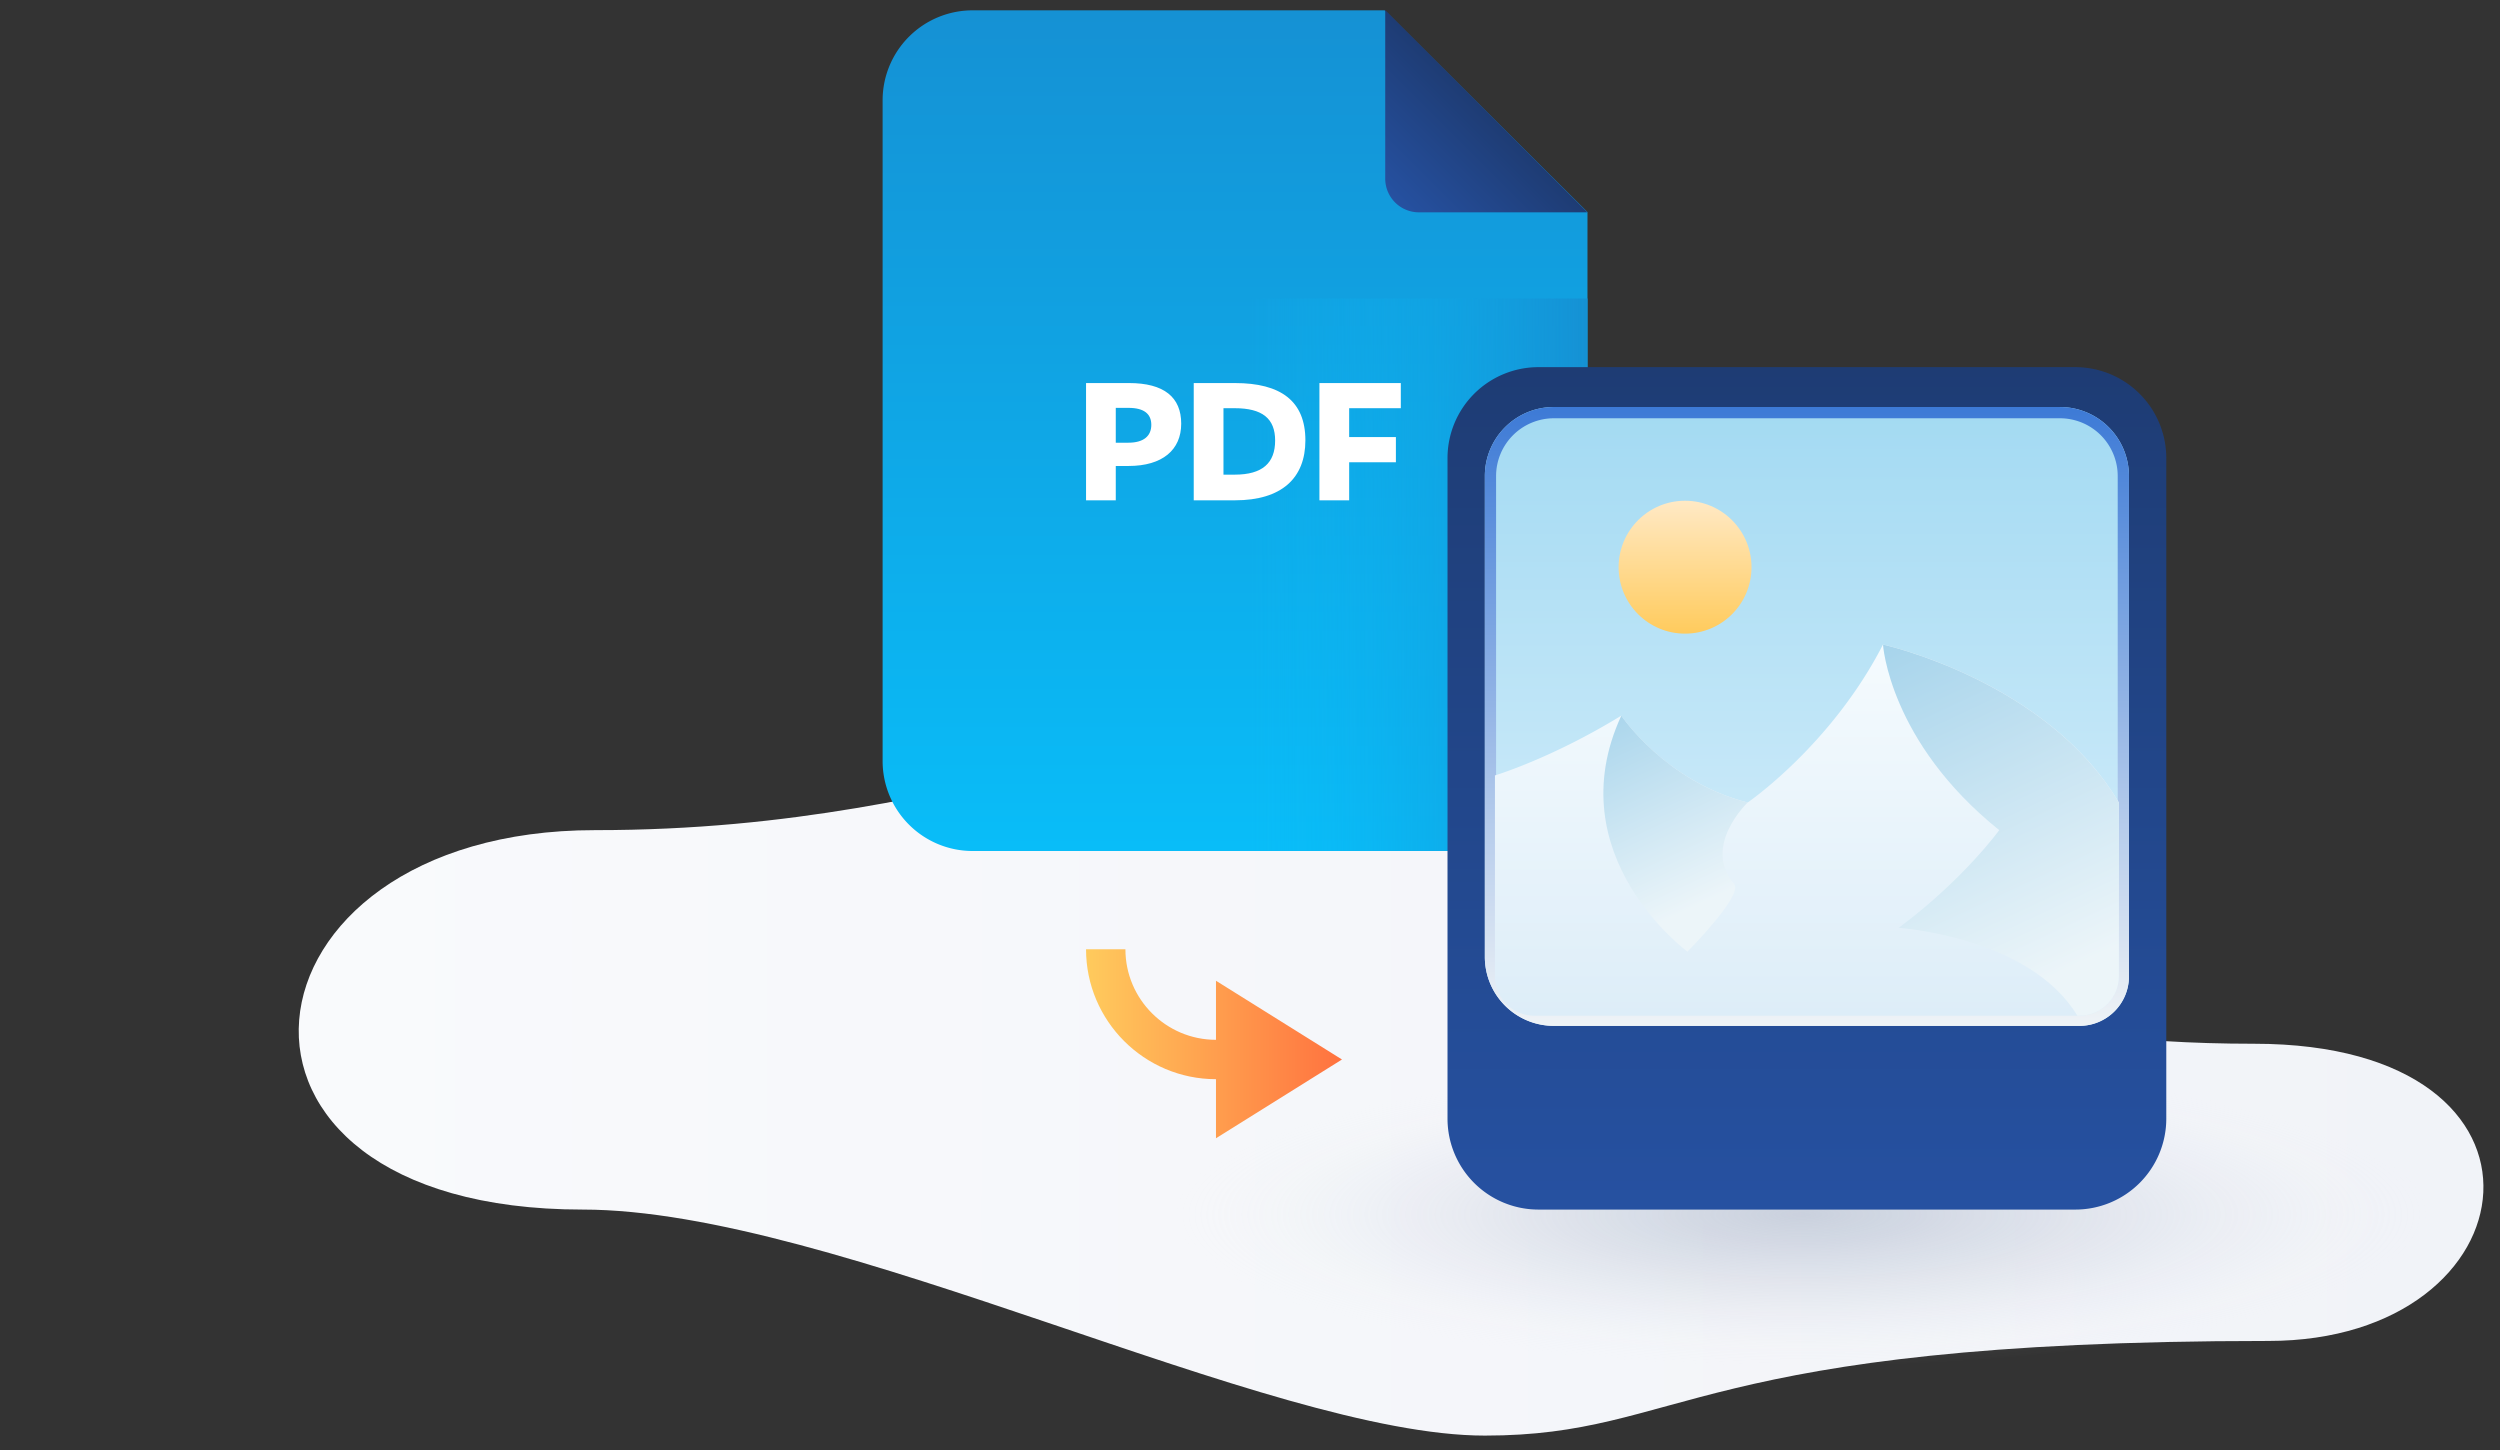
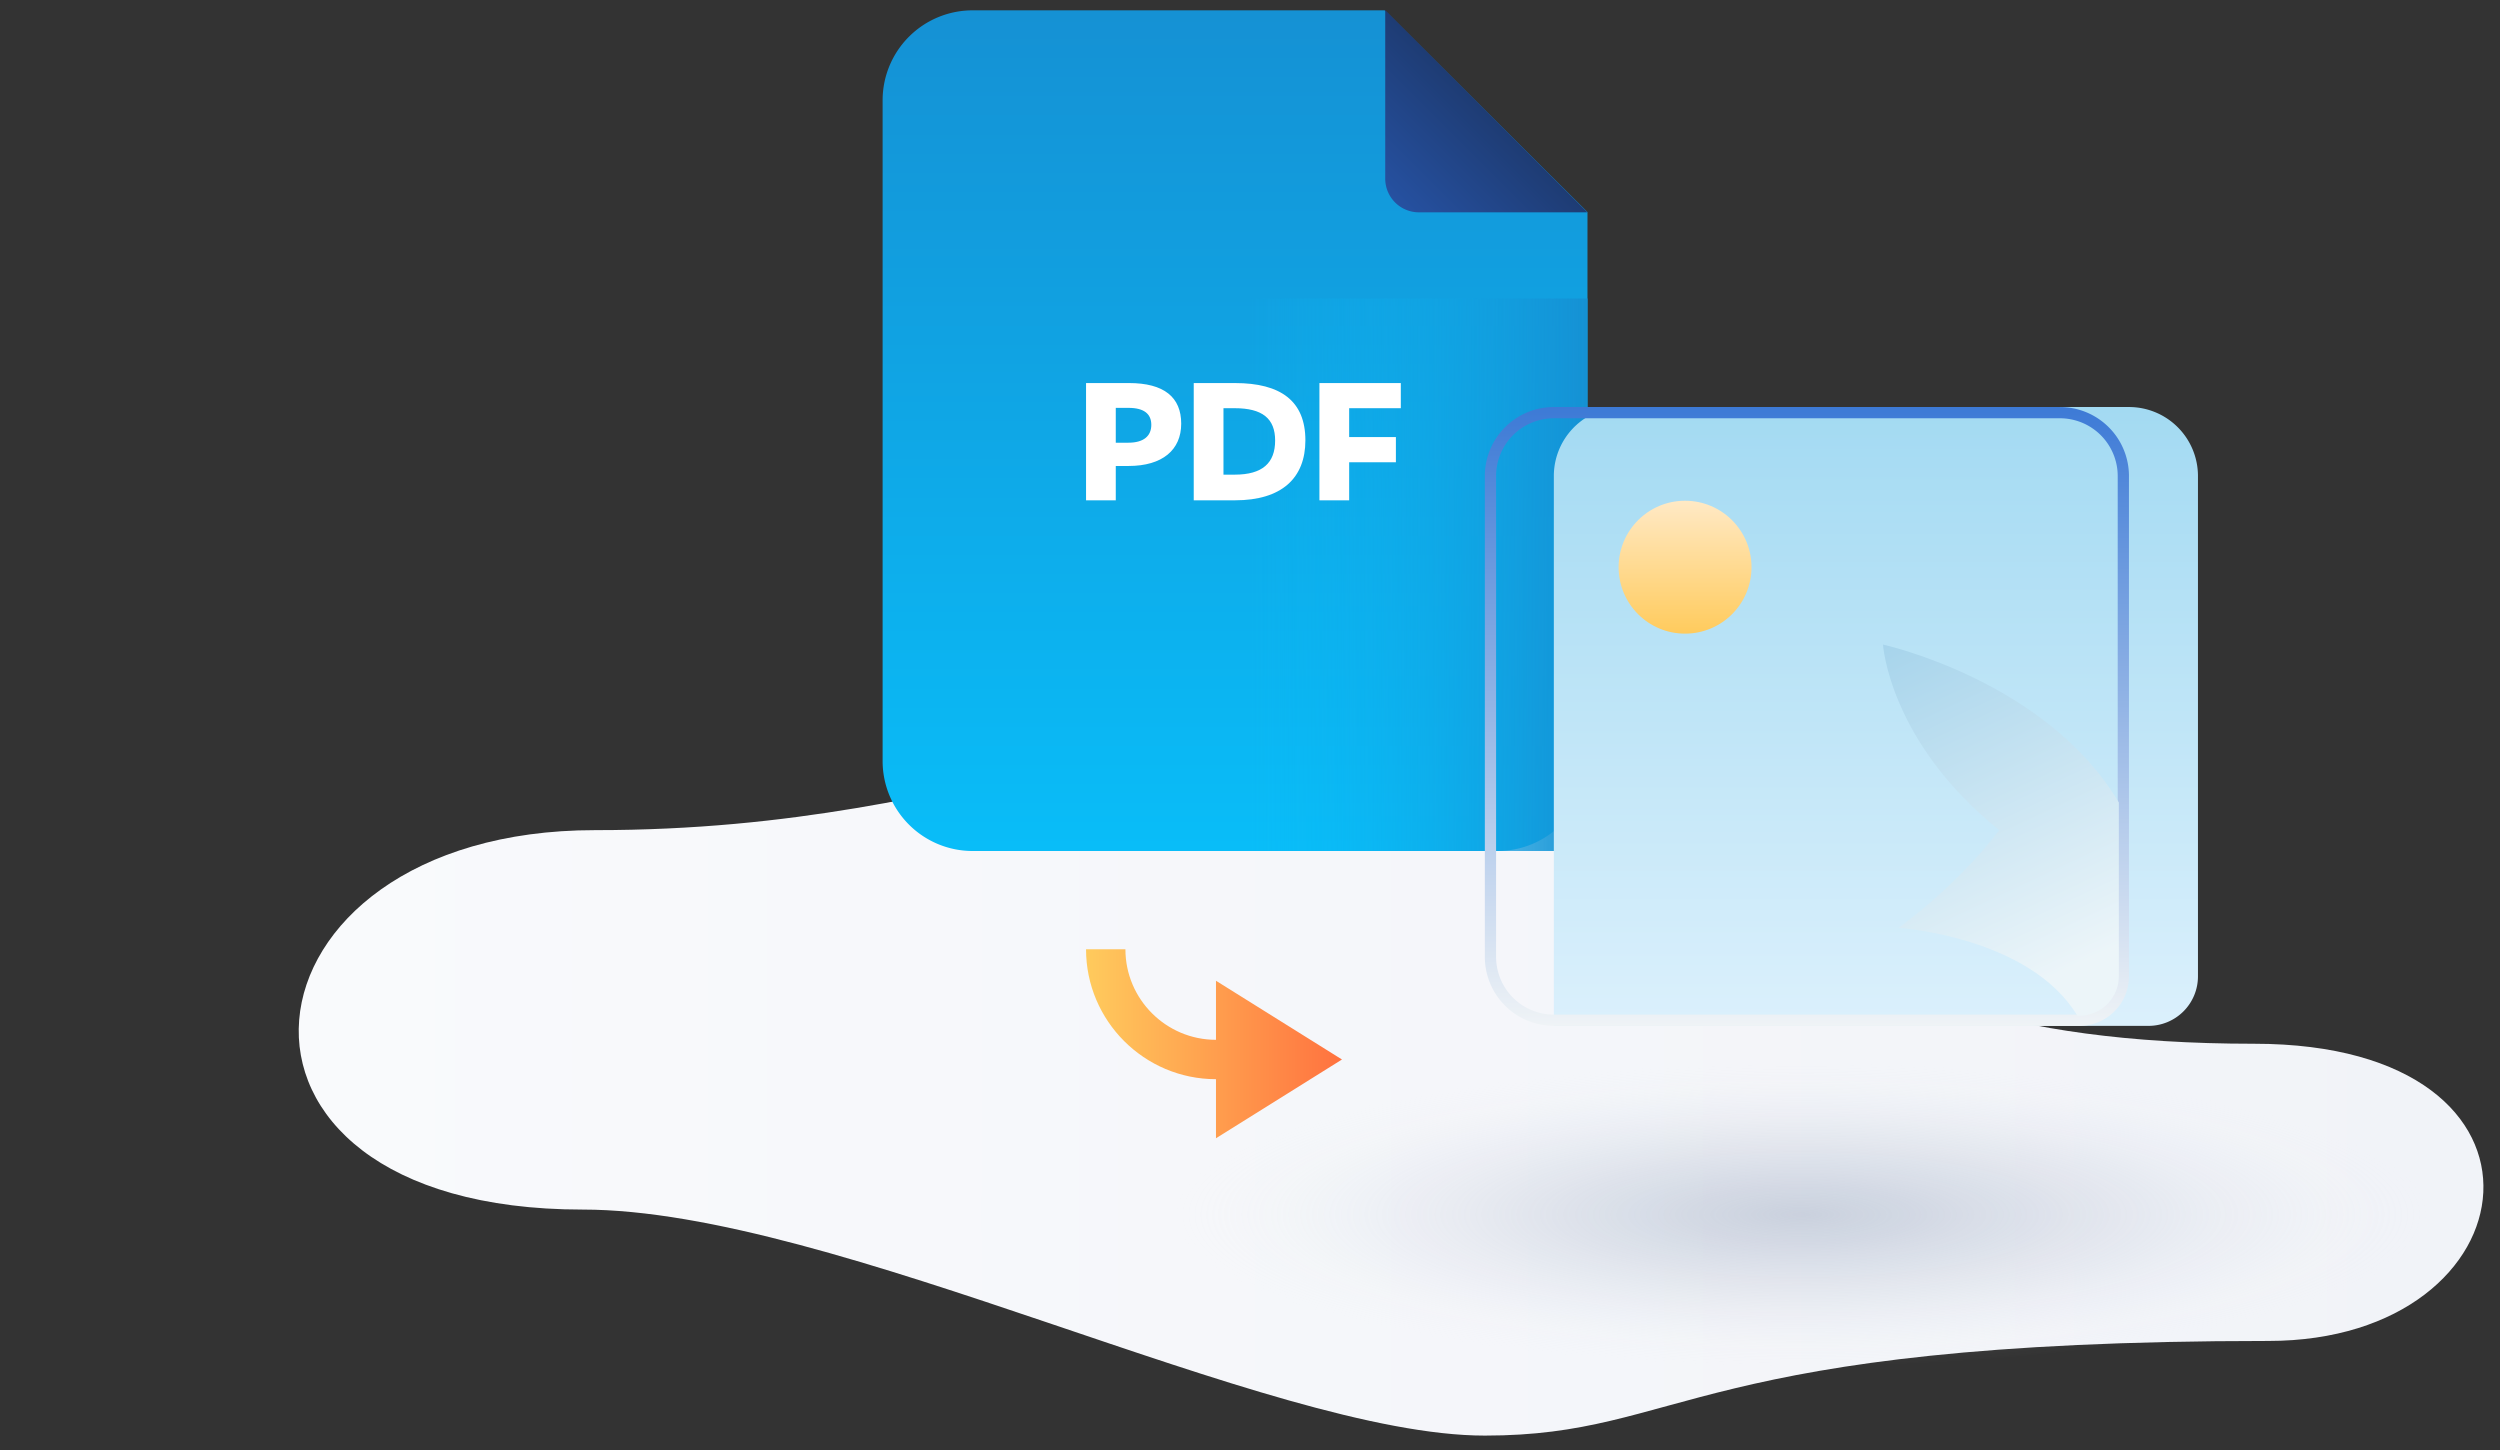
<svg xmlns="http://www.w3.org/2000/svg" xmlns:xlink="http://www.w3.org/1999/xlink" viewBox="0 0 200 116">
  <rect x="0" y="0" width="200" height="116" fill="#333333" stroke="none" />
  <linearGradient id="a" gradientUnits="userSpaceOnUse" x1="23.897" y1="86.924" x2="198.675" y2="86.924">
    <stop offset="0" stop-color="#f9fafc" />
    <stop offset="1" stop-color="#f1f3f8" />
  </linearGradient>
  <path fill="url(#a)" d="M122.632 60.895c-31.218-6.415-42.871 5.517-75.037 5.517-29.423 0-33.346 30.354-.98 30.354 20.179 0 54.923 18.082 72.171 18.082 16.02 0 16.446-7.572 62.682-7.572 21.417 0 24.822-23.776-1.141-23.776-40.88 0-39.759-18.92-57.695-22.605z" />
  <linearGradient id="b" gradientUnits="userSpaceOnUse" x1="98.803" y1="68.08" x2="98.803" y2=".827">
    <stop offset="0" stop-color="#09bdf8" />
    <stop offset="1" stop-color="#1591d4" />
  </linearGradient>
  <path fill="url(#b)" d="M110.773.827H77.809a7.2 7.2 0 00-7.2 7.2V60.88a7.2 7.2 0 007.2 7.2h41.989a7.2 7.2 0 007.2-7.2V16.967L110.773.828z" />
  <linearGradient id="c" gradientUnits="userSpaceOnUse" x1="99.944" y1="45.98" x2="126.998" y2="45.98">
    <stop offset="0" stop-color="#09bdf8" stop-opacity="0" />
    <stop offset="1" stop-color="#1591d4" />
  </linearGradient>
  <path fill="url(#c)" d="M99.944 23.881h27.054v44.198H99.944z" />
  <linearGradient id="d" gradientUnits="userSpaceOnUse" x1="111.609" y1="16.197" x2="118.908" y2="8.897">
    <stop offset="0" stop-color="#2651a1" />
    <stop offset="1" stop-color="#1e3c74" />
  </linearGradient>
  <path fill="url(#d)" d="M113.515 16.987h13.483L110.818.807V14.29a2.697 2.697 0 002.697 2.697z" />
  <path d="M90.282 37.278h-1.02v2.746h-2.378v-9.38h3.426c2.828 0 4.187 1.142 4.187 3.25 0 2.093-1.496 3.384-4.215 3.384zm0-4.65h-1.02v2.788h1.007c1.25 0 1.836-.557 1.836-1.427s-.572-1.36-1.823-1.36zm8.521 7.397h-3.304v-9.38h3.304c3.643 0 5.628 1.427 5.628 4.581 0 3.03-1.904 4.799-5.628 4.799zm-.028-7.37h-.897v5.317h.897c2.216 0 3.236-.924 3.236-2.732 0-1.754-1.02-2.584-3.236-2.584zm13.292.001h-4.133v2.311h3.738v2.013h-3.738v3.045h-2.38v-9.38h6.512v2.01z" fill="#FFF" />
  <radialGradient id="e" cx="-1209.99" cy="1076.322" r="50.387" gradientTransform="matrix(.996 0 0 .241 1349.253 -162.226)" gradientUnits="userSpaceOnUse">
    <stop offset="0" stop-color="#919fb9" stop-opacity=".6" />
    <stop offset=".191" stop-color="#95a3bc" stop-opacity=".485" />
    <stop offset=".392" stop-color="#a2aec4" stop-opacity=".365" />
    <stop offset=".597" stop-color="#b7c0d1" stop-opacity=".242" />
    <stop offset=".803" stop-color="#d4dae4" stop-opacity=".118" />
    <stop offset="1" stop-color="#f7f9fb" stop-opacity="0" />
  </radialGradient>
  <ellipse opacity=".7" fill="url(#e)" cx="144.552" cy="96.766" rx="54.123" ry="12.944" />
  <linearGradient id="f" gradientUnits="userSpaceOnUse" x1="144.552" y1="96.766" x2="144.552" y2="29.372">
    <stop offset="0" stop-color="#2651a1" />
    <stop offset="1" stop-color="#1e3c74" />
  </linearGradient>
-   <path fill="url(#f)" d="M166.027 96.766h-42.95a7.276 7.276 0 01-7.276-7.275V36.647a7.275 7.275 0 017.275-7.275h42.951a7.275 7.275 0 017.276 7.275v52.844a7.275 7.275 0 01-7.276 7.275z" />
  <linearGradient id="g" gradientUnits="userSpaceOnUse" x1="144.552" y1="82.069" x2="144.552" y2="32.562">
    <stop offset="0" stop-color="#dbf0fc" />
    <stop offset="1" stop-color="#a3daf2" />
  </linearGradient>
-   <path fill="url(#g)" d="M166.357 82.069h-42.05a5.52 5.52 0 01-5.52-5.52V38.082a5.52 5.52 0 015.52-5.52h40.49a5.52 5.52 0 015.52 5.52V78.11a3.96 3.96 0 01-3.96 3.96z" />
+   <path fill="url(#g)" d="M166.357 82.069h-42.05V38.082a5.52 5.52 0 015.52-5.52h40.49a5.52 5.52 0 015.52 5.52V78.11a3.96 3.96 0 01-3.96 3.96z" />
  <linearGradient id="h" gradientUnits="userSpaceOnUse" x1="144.552" y1="82.069" x2="144.552" y2="32.562">
    <stop offset="0" stop-color="#eff3f6" />
    <stop offset=".999" stop-color="#3d7ad6" />
  </linearGradient>
  <path fill="url(#h)" d="M164.797 33.462a4.625 4.625 0 014.62 4.62V78.11a3.063 3.063 0 01-3.06 3.06h-42.05a4.625 4.625 0 01-4.62-4.62V38.082a4.625 4.625 0 014.62-4.62h40.49m0-.9h-40.49a5.52 5.52 0 00-5.52 5.52v38.466a5.52 5.52 0 005.52 5.52h42.05a3.96 3.96 0 003.96-3.96V38.083a5.52 5.52 0 00-5.52-5.52z" />
  <linearGradient id="i" gradientUnits="userSpaceOnUse" x1="144.552" y1="81.258" x2="144.552" y2="51.565">
    <stop offset="0" stop-color="#ddedf8" />
    <stop offset="1" stop-color="#f5fbfe" />
  </linearGradient>
-   <path fill="url(#i)" d="M119.596 62.033s4.512-1.35 10.109-4.782c0 0 3.529 5.281 10.108 6.95 0 0 6.701-4.587 10.826-12.636 0 0 13.08 2.871 18.868 12.635v13.9a3.159 3.159 0 01-3.159 3.158h-43.593a3.159 3.159 0 01-3.159-3.158V62.034z" />
  <defs>
    <path id="j" d="M119.596 62.033s4.512-1.35 10.109-4.782c0 0 3.529 5.281 10.108 6.95 0 0 6.701-4.587 10.826-12.636 0 0 13.08 2.871 18.868 12.635v13.9a3.159 3.159 0 01-3.159 3.158h-43.593a3.159 3.159 0 01-3.159-3.158V62.034z" />
  </defs>
  <clipPath id="k">
    <use xlink:href="#j" overflow="visible" />
  </clipPath>
  <linearGradient id="l" gradientUnits="userSpaceOnUse" x1="152.22" y1="44.792" x2="167.192" y2="76.76">
    <stop offset="0" stop-color="#9acee9" />
    <stop offset="1" stop-color="#ecf5f9" />
  </linearGradient>
  <path clip-path="url(#k)" fill="url(#l)" d="M159.939 66.412s-2.878 3.979-8.047 7.816c0 0 10.496.7 14.296 7.03h3.32V51.566h-18.869s.488 7.767 9.3 14.847z" />
  <defs>
-     <path id="m" d="M119.596 62.033s4.512-1.35 10.109-4.782c0 0 3.529 5.281 10.108 6.95 0 0 6.701-4.587 10.826-12.636 0 0 13.08 2.871 18.868 12.635v13.9a3.159 3.159 0 01-3.159 3.158h-43.593a3.159 3.159 0 01-3.159-3.158V62.034z" />
-   </defs>
+     </defs>
  <clipPath id="n">
    <use xlink:href="#m" overflow="visible" />
  </clipPath>
  <linearGradient id="o" gradientUnits="userSpaceOnUse" x1="128.303" y1="53.099" x2="137.095" y2="71.871">
    <stop offset="0" stop-color="#9acee9" />
    <stop offset="1" stop-color="#ecf5f9" />
  </linearGradient>
  <path clip-path="url(#n)" fill="url(#o)" d="M139.813 64.2s-3.68 3.498-1.08 6.519c.764.887-3.737 5.413-3.737 5.413s-10.46-7.677-5.291-18.881c3.575-7.75 10.108 6.95 10.108 6.95z" />
  <linearGradient id="p" gradientUnits="userSpaceOnUse" x1="134.805" y1="50.691" x2="134.805" y2="40.059">
    <stop offset="0" stop-color="#ffcb5d" />
    <stop offset="1" stop-color="#ffe9c5" />
  </linearGradient>
  <circle fill="url(#p)" cx="134.805" cy="45.375" r="5.316" />
  <linearGradient id="q" gradientUnits="userSpaceOnUse" x1="86.883" y1="83.5" x2="107.358" y2="83.5">
    <stop offset="0" stop-color="#ffcb5d" />
    <stop offset="1" stop-color="#ff723f" />
  </linearGradient>
  <path fill="url(#q)" d="M107.358 84.76l-10.08 6.3v-4.725c-5.732 0-10.395-4.664-10.395-10.395h3.15c0 3.995 3.25 7.245 7.245 7.245V78.46l10.08 6.3z" />
  <path fill="none" d="M0 0h200v116H0z" />
</svg>